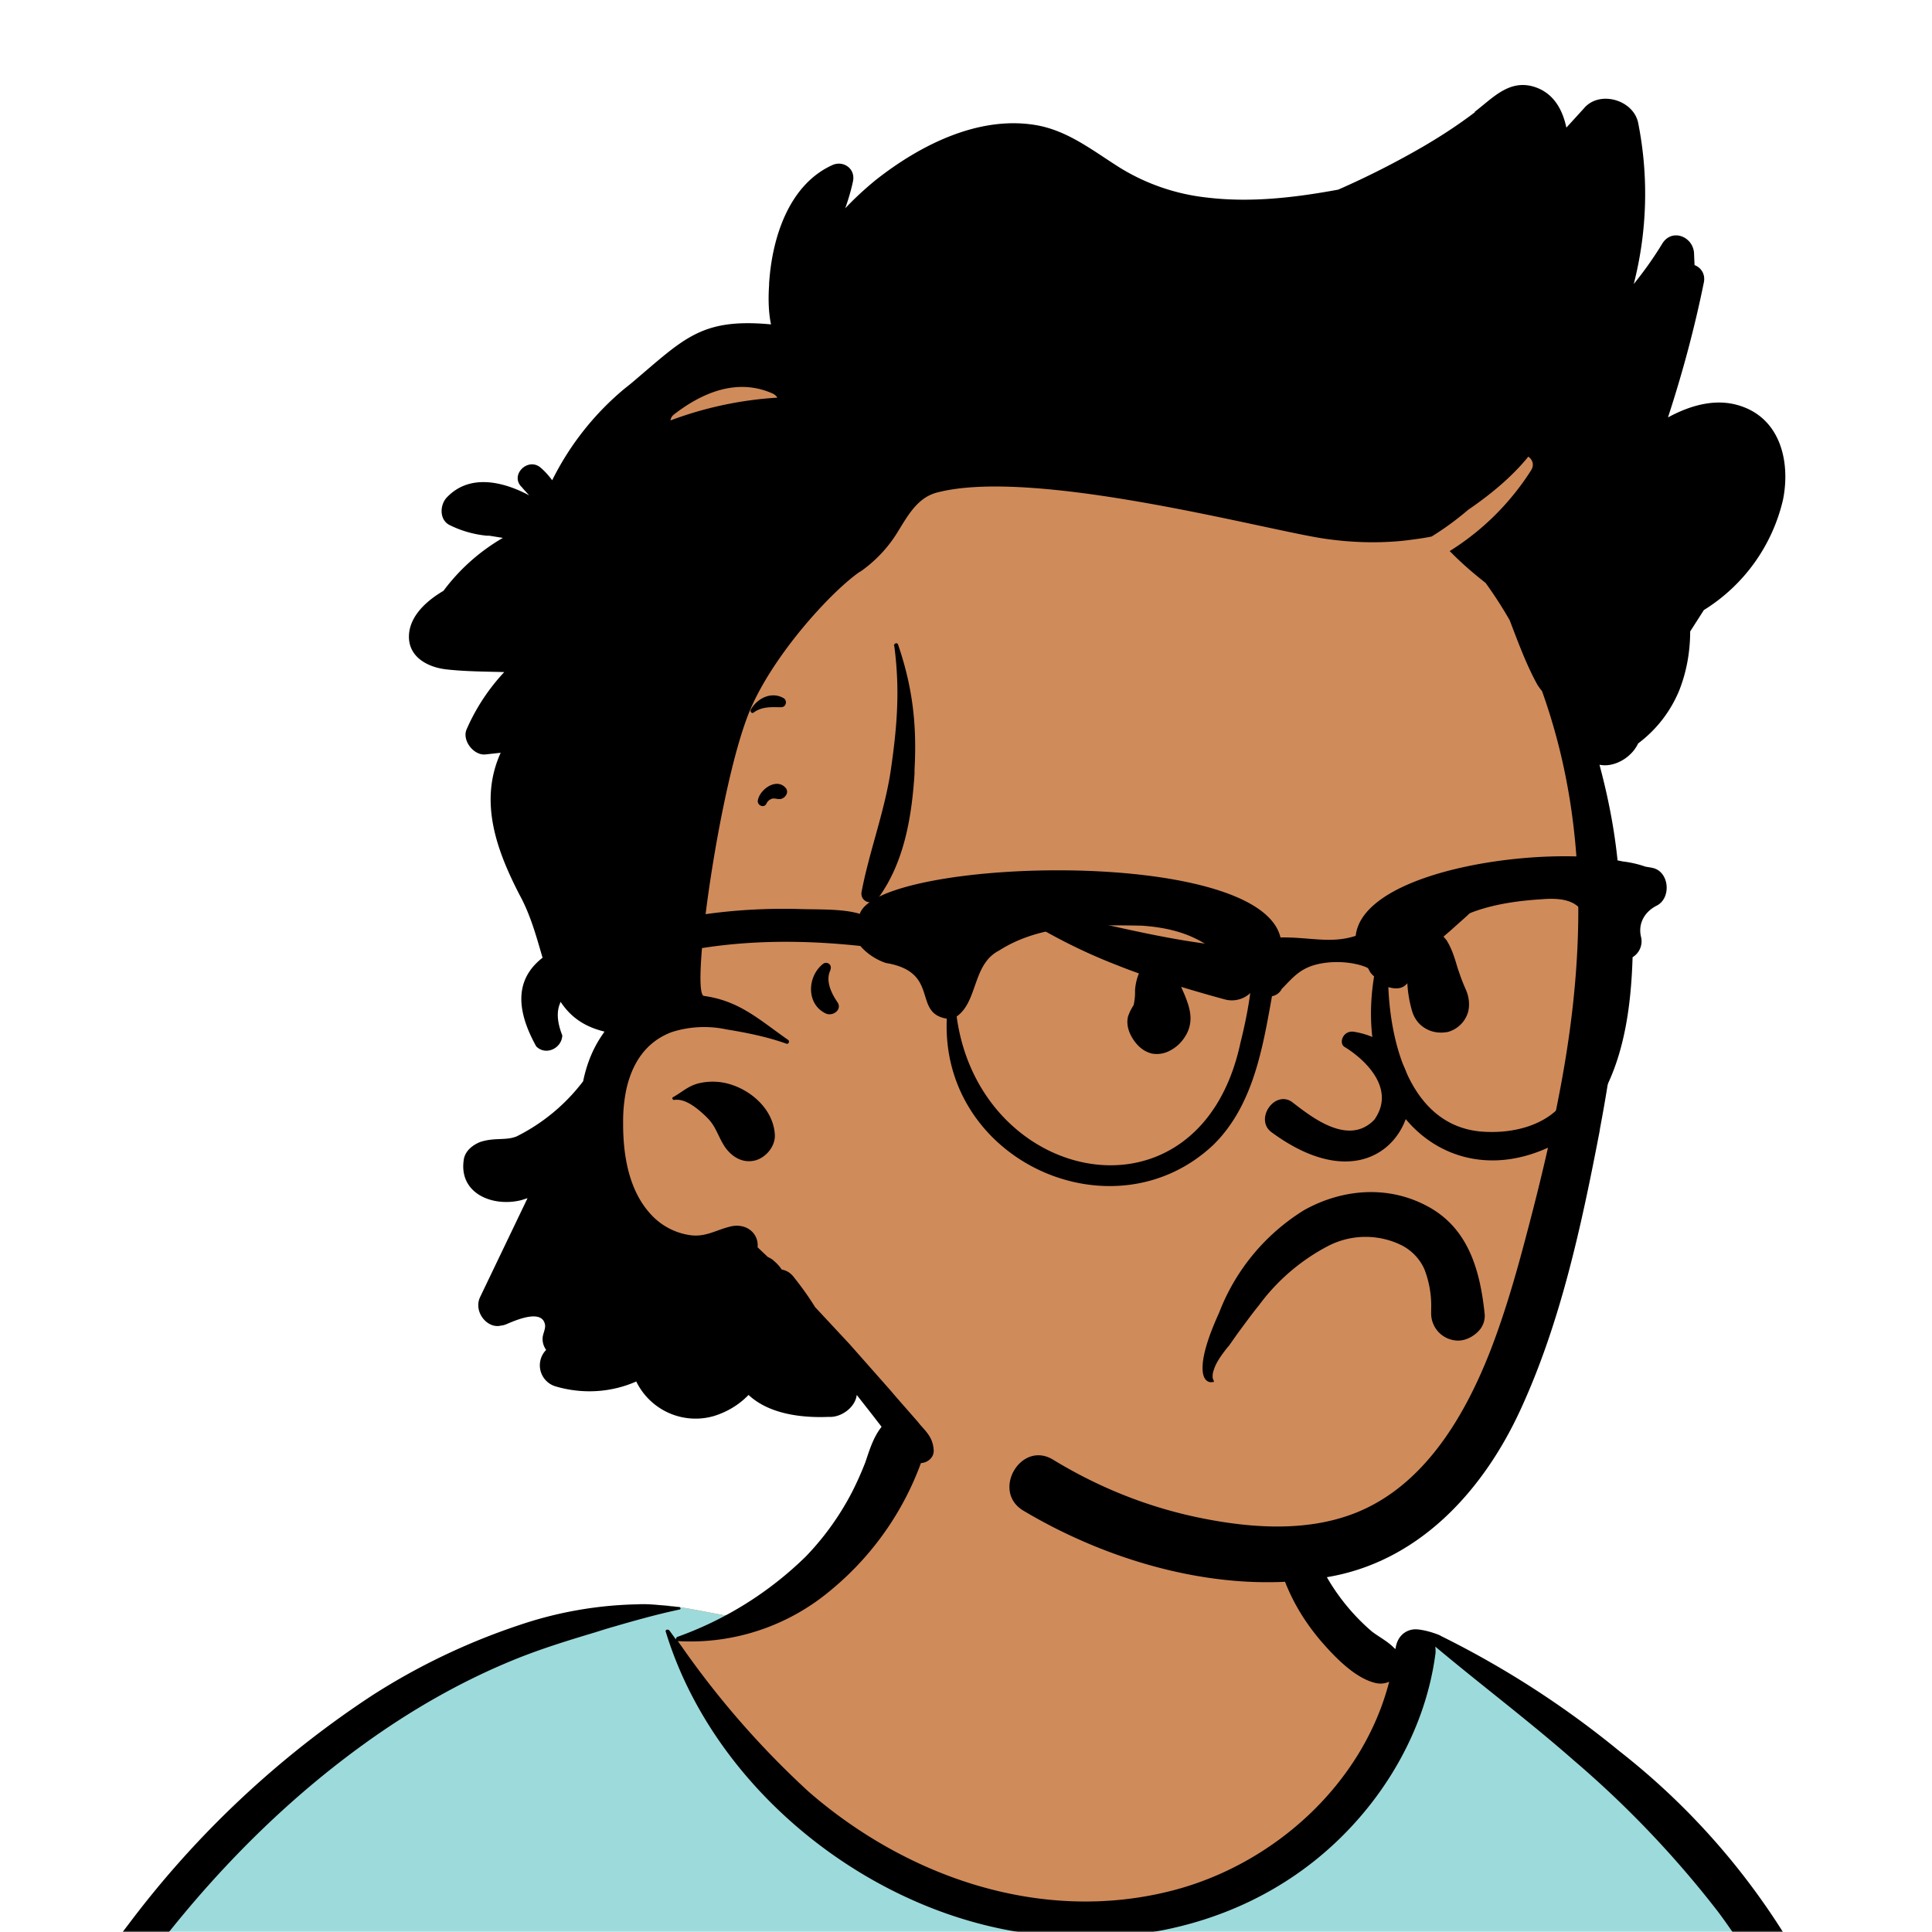
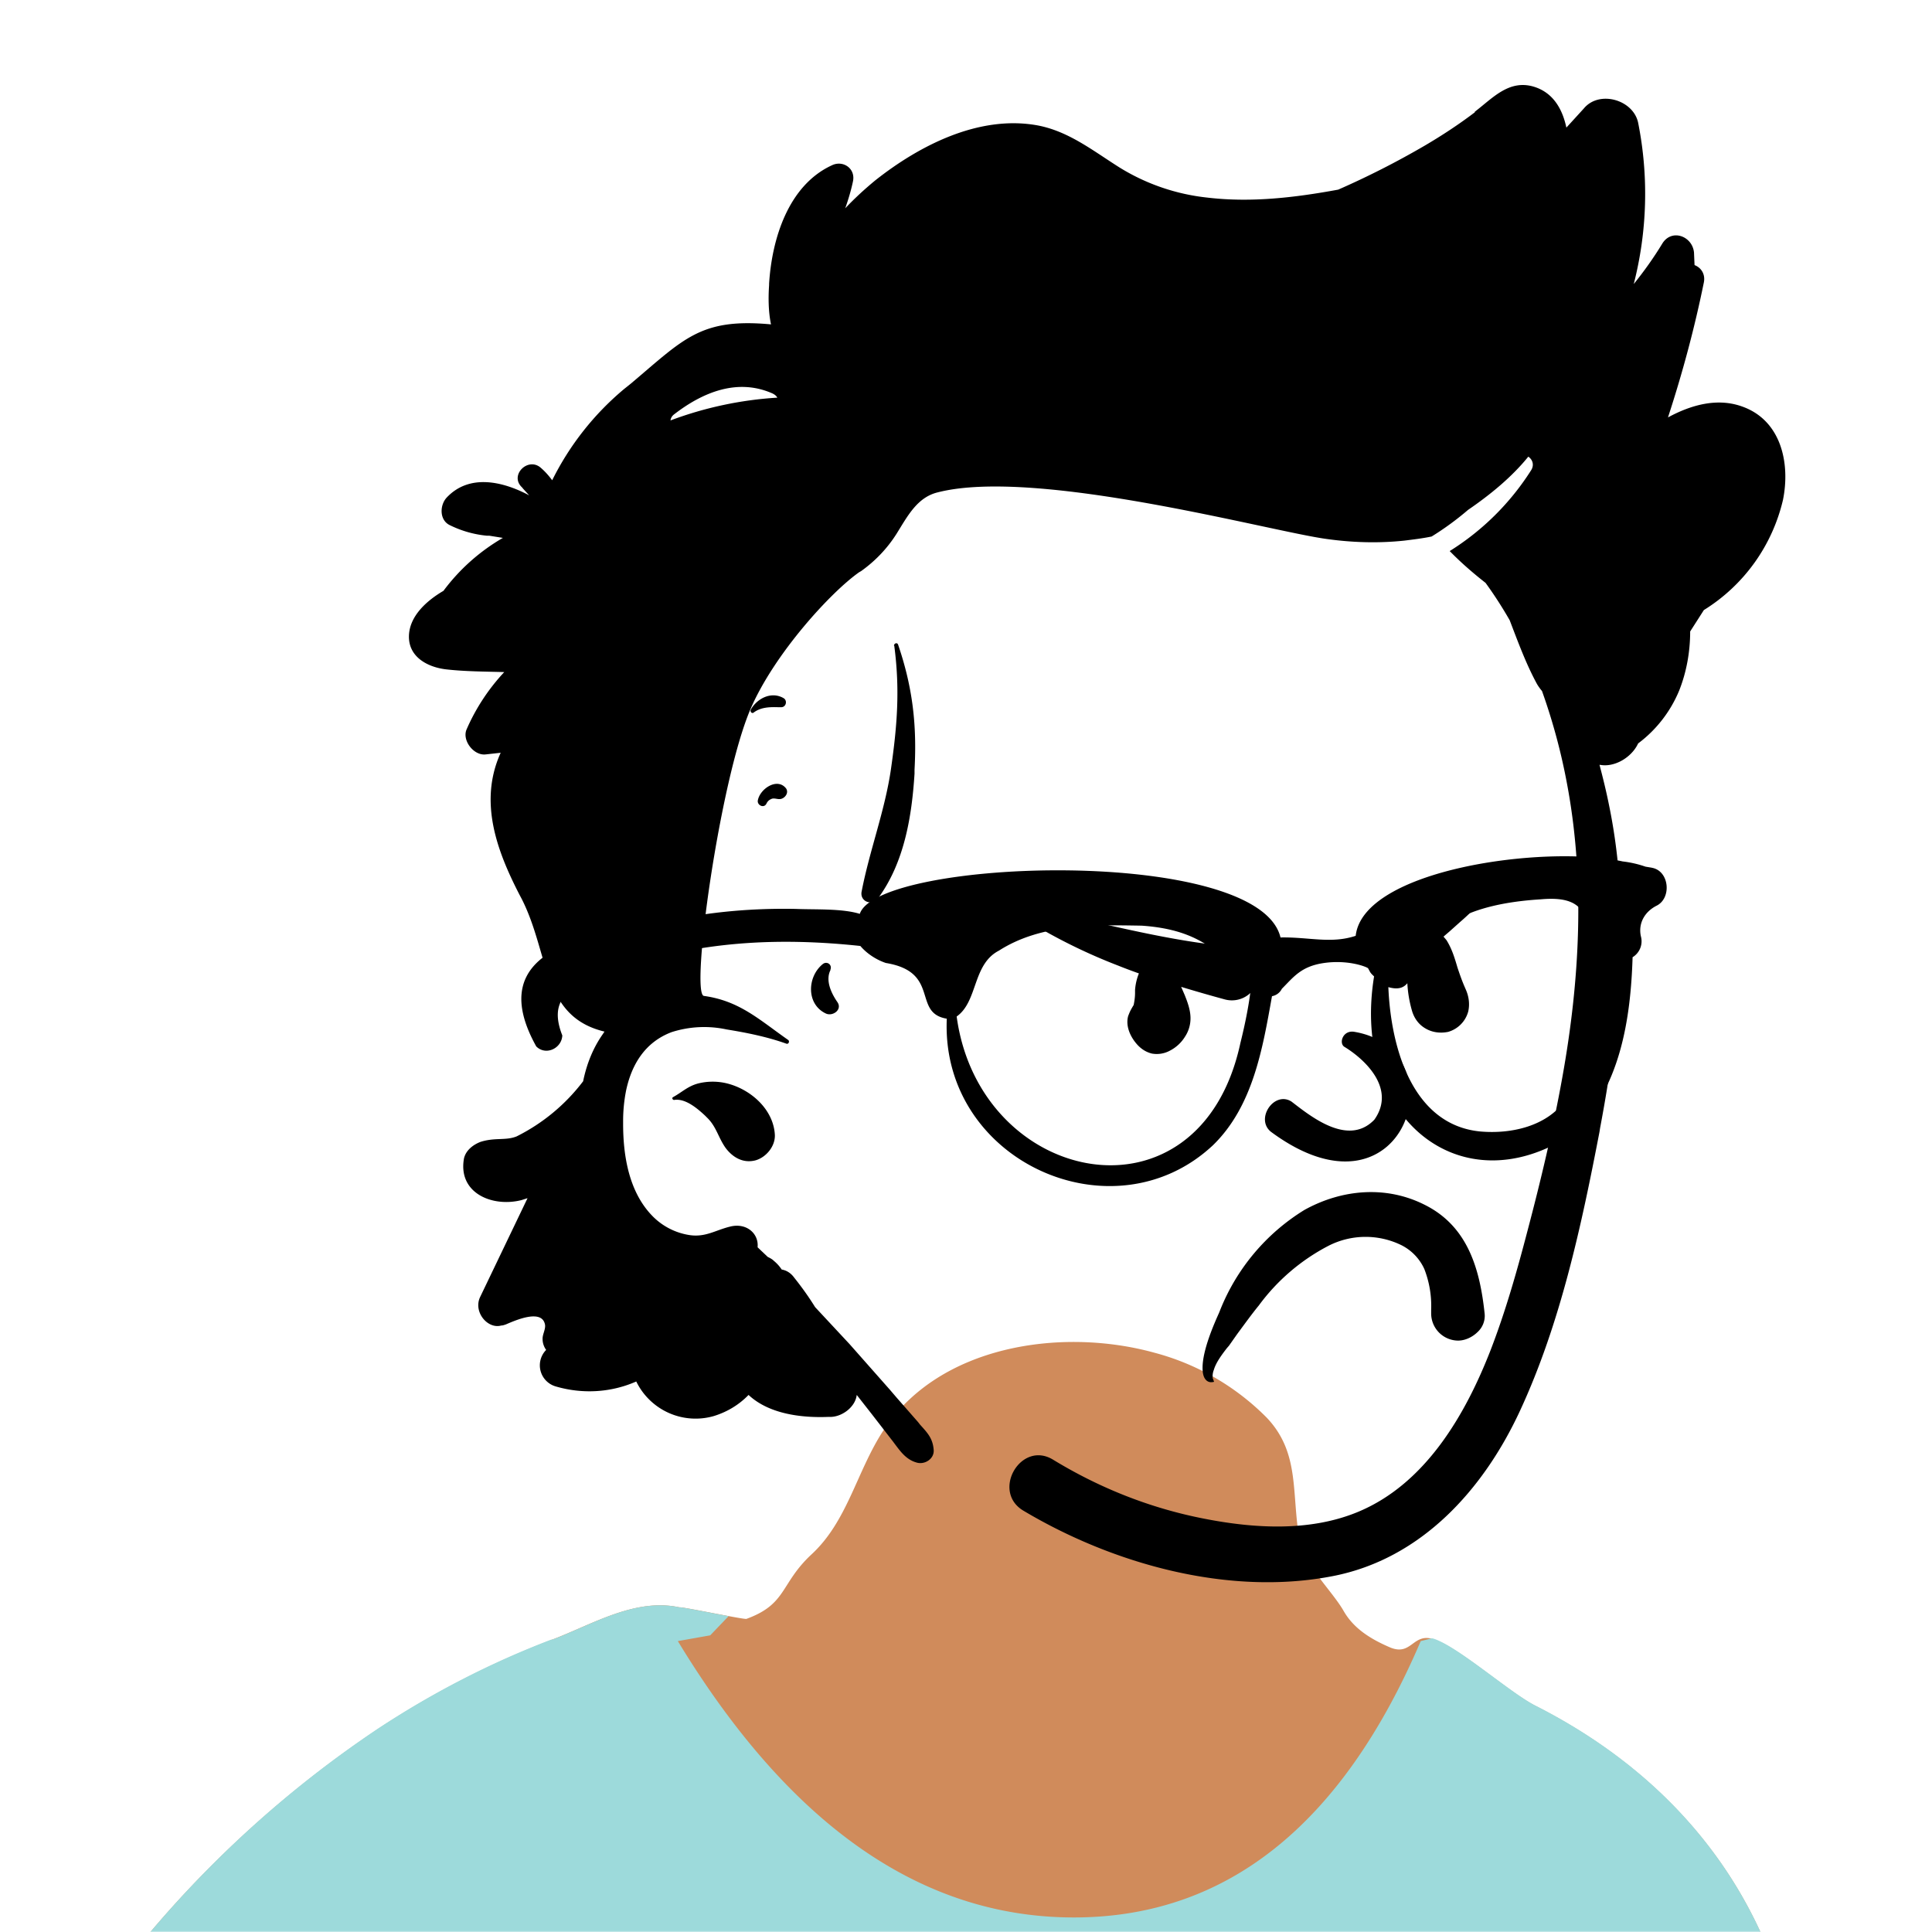
<svg xmlns="http://www.w3.org/2000/svg" viewBox="0 0 704 704" fill="none" shape-rendering="auto">
  <mask id="viewboxMask">
    <rect width="704" height="704" rx="0" ry="0" x="0" y="0" fill="#fff" />
  </mask>
  <g mask="url(#viewboxMask)">
    <g fill-rule="evenodd" clip-rule="evenodd">
      <path d="M705.3 1074a2351.1 2351.1 0 0 1-15.6-101c-1-7.7-2.5-16.4 2.7-22 7.3-8 14-14.8 14.8-26.2.8-10.7-2.8-22.4-5-32.8a809.4 809.4 0 0 0-17.3-64.7c-6.6-21.7-13.9-43.2-21.3-64.6-6.9-20-13.5-40.3-22.5-59.5-17-36.5-46-63.5-81.6-81.6-9-4.5-27-20.5-36.3-24-8.5-3.4-8.5 6.3-16.9 2.6-6.7-2.9-13-6.7-16.7-13.2-4-7-14.3-16.9-15.9-25-3.3-17.4.3-32.2-12-45.3a90 90 0 0 0-41.1-23.8c-33.7-9.3-78.5-2.8-98.8 28.5-9.7 14.9-13 33-26.2 45.1-11.4 10.7-8.8 18-23.6 23.4-.9.3-23.6-4.5-24.4-4.2-16.2-3.5-31.7 6.2-46.5 11.8a325.4 325.4 0 0 0-63 32.3 399.2 399.2 0 0 0-102.3 98.5 482.5 482.5 0 0 0-76.4 161c-1.7 6.4-3.5 13-1.5 19.4 1.7 5.3 5.4 9.2 9.8 12.4 6 4.3 18 7 17.7 15.7-.1 6.6-2.4 13.5-3.5 20-1.3 7.7-2.3 15.5-3.4 23.2-4.8 35.4-8.6 71-10.3 106.6a920 920 0 0 0-.5 106c.1 2.3.8 4.5 2 6.2-1 .4-1.2 2.4.1 2.7l2.7.5a12 12 0 0 0 7 2.4l5.5.2c19.3 4 38.6 7.9 58.1 10.8 23.8 3.5 47.6 6.3 71.5 8.7 49.2 4.8 98 3.2 147.1.6a1877 1877 0 0 1 147.4-2c49.2 1.4 98.4 3.5 147.6 4.4 55 1 110-.5 164.8-5 7.5-.5 12.2-6.5 10.7-14-8.9-44.7-19-89.1-27-134Z" fill="#d08b5b" />
      <path d="m201 597.5 1.2-.4c14.5-5.7 29.6-14.8 45.4-11.4.5-.2 10.8 1.9 17.9 3.2l-6.7 7L247 598c40.7 67.1 88.8 100.7 144.3 100.7 55.5 0 97.7-33.6 126.4-100.7l4-1c.4 0 1 .2 1.5.4 9.3 3.6 27.4 19.6 36.3 24.1 35.6 18 64.5 45 81.6 81.6 8.7 18.6 15.2 38 21.8 57.5l.7 2c7.4 21.4 14.7 43 21.3 64.6 6.3 20.4 12 41 16.6 61.8l.7 2.9c2.2 10.4 5.8 22 5 32.8a29 29 0 0 1-3 10.7l-80.4 29 38.4 261.3c-35.1 1.5-70.3 2-105.5 1.3-49.2-.9-98.4-3-147.6-4.3-47.7-1.2-95.3-.7-143 1.7l-12 .6a946.3 946.3 0 0 1-139.5-1l-3.1-.3v-38.3l16.3-212.9-83-15.6-81.3-39.5a21.7 21.7 0 0 1-5.6-8.8c-1.9-6-.5-12 1-18l.5-1.3a492.8 492.8 0 0 1 76.4-161A399.3 399.3 0 0 1 138 629.7c19.8-13 40.9-23.9 63-32.3Z" fill="#9ddadb" />
-       <path d="M232.2 584.6c5.1-.3 10.3.6 15.4 1 .4.1.6.8 0 .9-9 1.9-18 4.5-26.9 7.1l-3.8 1.2c-10 3-19.8 6-29.6 10-19.4 7.9-37.8 18.5-54.8 30.8C67.2 682.8 20 754.3-9.9 828.3a526 526 0 0 0-24.3 77c-.4 1.6-2 5.4-1 7 .7 1.3 3.6 2.1 5 2.9l4.5 2.3 25.2 12.9 2.3 1.1c38 18.6 78.4 34.4 121 35.5l.4-3.7a342 342 0 0 1 9.9-60c.3-1 1.6-.6 1.7.3 3 23.1 2 46.4 1 69.7-1.8 41-4.3 82.2-6.5 123.3-1.2 20.6-2.6 41-3.9 61.7-1.3 20.5-1.7 41.6-4.7 62-.6 4.6-6 7-10 6.6-4.4-.5-7.9-4.5-8-9 0-11.9 1.5-24 2.4-35.8l2.5-33.8c3.1-41.1 6.8-82.2 10.2-123.3a4771 4771 0 0 1 3.8-43.7C76.4 979.8 34.2 963-6.1 943.5c-.6 13.2-2 26.5-3.4 39.6-3.8 36.8-7.1 73.6-9.6 110.5a2254.2 2254.2 0 0 0-4.2 92.7l-.2 7c0 4.4-.5 8.5-4.3 11.7-3.7 3.3-8.9 3.5-12.6 0-5-4.6-4.2-10.9-4-17.1a1675.6 1675.6 0 0 1 1.8-47.2 1321 1321 0 0 1 10.5-109.5l2-14c3.5-26 7.5-52.7 15.5-77.9-3.1-1.5-6.2-3-9.3-4.7-5.5-2.7-11.2-5.4-16.6-8.4-4.2-2.5-7.9-5.8-9-10.8-1.4-5.5.6-11.5 2-16.9v-.4a502 502 0 0 1 26.6-80 523.2 523.2 0 0 1 67.8-117 353.8 353.8 0 0 1 88.7-83.3 239 239 0 0 1 53.8-25.7 142.6 142.6 0 0 1 42.8-7.5Zm90.1-66c6-6.5 18.1.2 15.2 8.8a108.2 108.2 0 0 1-34.7 52A79.4 79.4 0 0 1 247 598l1.7 2.4a321.1 321.1 0 0 0 46.1 52.6c36 31.2 84.8 48 132 36 37.1-9.4 69.8-38.8 79.4-76.2-1.3.6-3 .9-4.8.5-7.7-1.7-15.3-9.8-20.3-15.6-5.3-6.3-9.5-13-12.6-20.7-5.6-14-7.4-32.1.3-45.7 1-1.7 3-.7 3.3 1l.3 2.5c1.5 12.7 3.3 25 9.3 36.6a76 76 0 0 0 18.2 23.1c2.6 2 5.8 3.6 8.1 6l.5.4c.6-5 4.1-7.3 7.6-7.2 3.3.2 7.3 1.6 8.8 2.3l.1.1a341 341 0 0 1 65.1 42 259 259 0 0 1 88.4 129c7.5 25.3 11.8 51.4 16.3 77.4l2.8 16c4.2 23.9 8.9 48.4 18.4 70.7 2.5 5.7.6 11.1-5.5 13.4A1493 1493 0 0 1 688 953c3.7 16 6 32.5 8.7 48.5 6 34.1 13.2 68 19.4 102 3.2 17.5 6.1 35 9.3 52.3l4.7 25.2 2.4 13.6.1.7c.5 2.4 1 4.9.4 7.3-.8 2.7-2.9 4.6-4.8 6.6-1.6 1.6-3.8 1.6-5.7.7l-.7-.3c-3.4-1.6-6-3.2-7.3-7-.7-2.5-1-5.2-1.5-7.7a3535.6 3535.6 0 0 1-7.8-43.6l-1.6-9.1c-5.2-31.4-10.2-62.9-12.8-94.5-1-14-2.3-28.1-3.5-42.2l-.9-10.5c-1.1-13.3-2.5-27-2.7-40.5l-4.5 1.6L657 964c-5.5 2-12.5 6-18.4 5.2-2.9-.3-5-1.2-6.8-2.9 2 28.8 4.8 57.4 8.5 86a1965.7 1965.7 0 0 0 22 135c.6 3.2 1.4 6.4 1.9 9.6.5 3.7-.5 5.9-2.5 9-1.7 2.4-5 3.7-7.8 2-3.6-2.3-5.5-4.3-6.5-8.4-1-3.7-1.6-7.6-2.3-11.4a1654.2 1654.2 0 0 1-11.4-65.2c-7.8-52-12.7-104.4-15.2-156.8a1388 1388 0 0 1-1.4-77.8c0-13.3.5-26.6 1.4-39.9 1-13.4 3-26.5 4.8-39.8 0-.5.7-.5.7 0 .8 14.9 2.1 29.8 2.8 44.7.6 14.3.9 28.5 1.4 42.8.6 18.7 1.5 37.5 2.7 56.2a9.6 9.6 0 0 1 8.5-3.1c4.7-1 9.7-3.4 14.1-5l16.8-5.5 26.4-8.7a679 679 0 0 1-18-80.8l-2-12.3c-4-24.2-8.5-48.5-15.8-72a229.8 229.8 0 0 0-34.8-68.2 370.2 370.2 0 0 0-52.7-55.3C557 627 539.7 614 523 600c.1.9.2 2 0 3-3.5 25.9-17 50-35.8 67.9-37.7 36-93.6 43.4-142 26.5-46.7-16.3-88-55-102.6-102.8-.3-.8.8-1 1.3-.5l2.4 3.3c0-.4.2-.9.7-1a129 129 0 0 0 46.6-29.2 100.2 100.2 0 0 0 21.3-33.3l.4-1c1.7-5 3.2-10.2 7-14.2Z" fill="#000" />
    </g>
    <g transform="matrix(.998 0 0 1 156 62)">
      <g fill-rule="evenodd" clip-rule="evenodd">
-         <path d="M375.4 51c-53.4-15.7-237.3.4-241.9 3.8C126.1 61 90 80.6 84.3 85.1c-51 54-2.4 134.1-6.2 199.2.3 23.1-9.6 44.2-14 66.4a50.5 50.5 0 0 0 4.5 34.2c10.7 18.7 33.2 22.4 51.5 30 9.1 4 17.7 9.5 25.5 15.6 52.6 46.5 81.8 78.3 158.5 67.8.4 3.7 3.7 7.3 7.7 5.7 9.4-3.9 18.8-8 28.3-11.6 2 5 7.8 6.3 11.8 2 17.6-14.2 28.8-33.8 37.1-54.6a229 229 0 0 0 14.2-37.6c.4-1.5.4-2.8 0-4a509.6 509.6 0 0 0 18.6-178.8c-1-12.4-3.2-25-2.7-37.4.5-11.2 5.4-21.8 9-32.3 19.1-44.5-10-84.7-52.7-98.7Z" fill="#d08b5b" />
        <path d="m382.1-21.2.6-.5c6.2-4.8 12-11.2 20.7-8.8 7.1 2 10.7 7.9 12.2 15l6.4-7c5.6-6.7 18-3.2 19.8 5.2a132 132 0 0 1-1.6 58.8c3.8-4.7 7.3-9.6 10.4-14.7 3.4-5.6 11-2.8 11.6 3.2l.2 4.6c2.4.9 4 3.3 3.4 6.3-3.4 16.7-7.8 33-13.1 49.2 8.5-4.6 18-7.2 27-4 14.3 5 17.7 20.6 15 34a64.5 64.5 0 0 1-28.9 40.2l-5 7.8c0 7.3-1.3 14.7-4 21.5a46 46 0 0 1-15 19.3c-2.3 5-8.5 8.8-13.9 7.8h-.2c1.3 4.9 2.5 9.8 3.5 14.8 8 38.8 4 79.1-3.3 117.6l-.2 1.3c-6.6 34.2-14.2 69.7-29 101.6-13.3 28.7-36 54-68.3 60.3-38 7.4-80.2-4.3-113-23.8-11.9-7-1-25.8 10.8-18.6 17.1 10.4 35.6 17.7 55.2 21.5 18.4 3.6 38.8 4.8 56.4-2.6 24.5-10.3 39-35.4 48.2-59 5.4-14 9.5-28.4 13.3-42.9 4.9-18.5 9.4-37.3 12.8-56.2 6.4-35.3 8.4-72 1.7-107.3a219.1 219.1 0 0 0-9.1-33.6 19 19 0 0 1-1.8-2.5c-4-7.3-7-15.5-10-23.3-2.7-4.7-5.6-9.2-8.8-13.6-4.6-3.6-9-7.4-13.1-11.6a94.3 94.3 0 0 0 29.7-29.4c1.3-2 .5-4-1-5-6 7.4-13.8 13.8-22 19.4a106 106 0 0 1-13.3 9.7c-3.4.7-6.8 1.1-10 1.5-9.5 1-19 .7-28.3-.6-20.3-2.7-105.9-26.2-142-17-7.5 1.8-11 8.6-15 15-3.4 5.4-7.8 10-13 13.7l-.7.4c-10.3 7.2-31 29.7-39.7 49.9-11.2 26-22 103.8-17 104.5 13 1.8 20.1 8.6 30.7 16 .7.4.3 1.7-.6 1.4-7-2.5-14.5-4-21.9-5.2a39 39 0 0 0-20 1c-9.8 3.7-14.6 11.9-16.6 21.2a57 57 0 0 0-1.1 11.1v1.1c0 11.9 2.2 25 10.8 33.7a24 24 0 0 0 13.8 6.9c5.6.7 9.1-1.8 14.3-3.1 6-1.6 10.7 2.4 10.2 7.5l3.7 3.5c.8.4 1.6.8 2.2 1.4 1.2 1 2.1 2 2.9 3.2 1.7.3 3.3 1.2 4.6 3 2.8 3.5 5.3 7 7.6 10.7l12.6 13.5 14.7 16.6 2.4 2.8 7.9 9 .7.9c2.7 3 4.7 5 5 9.3.2 3.2-3.2 5.3-6 4.6-4.3-1.1-6.4-4.5-9-7.9l-7.6-9.8-5.5-7c-.5 4.3-5.1 7.8-9.3 8h-1c-9.8.4-21.7-1-29.2-8-3.3 3.4-7.5 6.1-12.7 7.7A24.1 24.1 0 0 1 76 441.4c-9.1 4-19.5 4.7-29.4 1.8a8 8 0 0 1-3.7-13.1l.2-.2c-.8-1.1-1.3-2.5-1.3-3.9-.1-1.7 1.1-3.5.9-5.2-1-6.1-11-1.6-14.3-.2-.6.2-1.1.4-1.7.4-5 1.4-10.3-5-7.7-10.4l17.3-36-2.2.7c-10.6 2.7-23.3-2.5-21-15.2.7-3 3.4-5 6-6 5.3-1.7 9.2-.4 13.2-2A69.3 69.3 0 0 0 56.6 332c1.3-6.3 3.6-12.1 7.2-17.2l.6-.9c-23-5.5-20-28.2-30.2-48.3l-.9-1.7c-6.9-13.4-13-28.6-9.4-44 .6-2.6 1.5-5.2 2.6-7.6l-5.5.6c-4.3.5-8.6-5-7-9a73.5 73.5 0 0 1 13.8-21c-7.1-.2-14.3-.2-21.3-1-6.7-.8-13.7-4.5-13.5-12.2.2-7.3 6.6-12.9 12.6-16.4A71.9 71.9 0 0 1 27.3 134l-5-.8h-.9A39 39 0 0 1 8 129.4c-3.9-1.8-3.8-7.2-1.3-10 8.3-8.9 20.6-6 30.2-.9l-2.2-2.4-.4-.5c-4.8-4.4 2.3-11.4 7-7 1.5 1.3 2.8 2.8 4 4.4l.1-.2a103 103 0 0 1 26.1-33l2.5-2c19.4-16.3 25.4-24 51.2-21.6-1-4.7-1-10-.7-14.3v-.5c1-16.3 7-35.9 23-43.2 4-1.9 8.7 1.2 7.6 6-.7 3.3-1.7 6.6-2.8 9.7 3.4-3.6 7.1-7 11-10.2C179.4-9 200.9-20 222-16.4c11.6 2 20.7 9.3 30.4 15.4a76.4 76.4 0 0 0 32.1 11c16 1.9 32 0 47.8-2.9A309.8 309.8 0 0 0 364-9c6.3-3.7 12.4-7.7 18.2-12.1Zm-283.5 354a22 22 0 0 1 10.6 0c8.7 2.2 16.9 9.5 17.4 18.7.2 4.2-3.2 8.2-7 9.3-4.5 1.2-8.3-1-10.9-4.4-2.7-3.7-3.4-7.8-6.8-11.1l-.8-.8c-2.9-2.7-7.2-6.3-11.2-5.7-.6.1-1-.7-.5-1 3.3-1.8 5.4-4 9.2-5Zm45.5-43.5c1.5-1.2 3.5.2 2.8 2v.2c-1.9 3.8.3 8.4 2.5 11.6 2 2.8-1.7 5.4-4.2 4.2-7.2-3.4-6.8-13.4-1.1-18Zm26-116c0-.9 1.2-1.3 1.5-.4 5.3 15.5 6.9 29.2 6 45.6v1.4c-1 15.8-3.8 32.5-13.3 45.4-2.2 3-6.8 1.2-6-2.5 2.9-15 8.5-29.4 10.7-44.6 2.3-16 3.3-29 1.2-44.9Zm-49.7 56.3c.8-4.2 7.1-8.4 10.3-4.3 1 1.5-.2 3.2-1.5 3.7-1.2.5-2.3-.2-3.5 0-1 .3-1.7.9-2.1 1.7l-.1.2c-1 1.8-3.5.4-3.1-1.3Zm-2.6-33c2.3-4.1 7.5-6.8 12-4.2 1.5.9.9 3.4-1 3.3h-1c-3.2-.1-6.4 0-9 2-.7.4-1.3-.5-1-1Zm8-115.2c-12.8-5.7-25.5-.5-36 7.6-.8.6-1.2 1.4-1.3 2.2a134.6 134.6 0 0 1 39-8.3c-.3-.6-.9-1.1-1.7-1.5Z" fill="#000" />
      </g>
    </g>
    <g transform="translate(315 248)">
      <path fill-rule="evenodd" clip-rule="evenodd" d="M195.6 205.7a29.7 29.7 0 0 0-26.6.3 73.6 73.6 0 0 0-25.3 21.7c-2.7 3.3-5.2 6.8-7.8 10.3l-3.1 4.4-.7.8c-1.7 2.2-4 5.2-4.8 8-.4 1-.5 2-.4 3l.5 1.3c-1.4.4-2.3 0-2.9-.6-1-1-1.3-2.6-1.3-4.5 0-6.5 4.2-16 6-20l.4-1a75.8 75.8 0 0 1 30.7-36.5c13.7-7.6 29.9-9 44-1.8 15.7 7.9 20 23.6 21.7 39.7a8 8 0 0 1-2.5 6.5c-2 2-4.7 3.2-7.2 3.2a9.9 9.9 0 0 1-9.8-9.8v-1.5a37 37 0 0 0-2.5-14.8 18.1 18.1 0 0 0-8.4-8.7Zm-20.8-72.3c7.6 4.6 19 15.3 11 26.6-9.6 10-23.4-1.4-30.2-6.6-6.3-4-13.3 6.3-7.5 11 49 36.3 69-29.8 30.5-36.4-4.2-.8-5.8 4-3.8 5.4Zm-63.6 1.5a10 10 0 0 1-6.5 1c-2-.5-3.9-1.6-5.6-3.6-2.3-2.7-4-6.5-3-10.1l.4-1c.4-1 1-2 1.6-3 .4-2 .5-3.3.5-4.5v-1a20.3 20.3 0 0 1 1.4-6 195 195 0 0 1-7.7-2.9 202.2 202.2 0 0 1-27.4-13 84 84 0 0 1-5.7-4.1l-1-.9-.6 1.3c-.6.5-1 .6-1.4.4-.4 0-.8-.4-1-.8a2.5 2.5 0 0 1 .7-3c1.8-1.5 4.3-.9 6.4-.5l.9.2 9.7 2 3.9 1 4.4 1c16.9 3.8 33.7 7.7 51 9.4l1.7.1c3.1.3 5.8 1.6 7.6 3.7 1.7 1.9 2.5 4.4 2.1 7.4a9.8 9.8 0 0 1-12.2 8.2 542 542 0 0 1-16-4.6l1.3 3c1 2.5 2 5.2 2.1 8 .1 2.5-.6 5-1.9 7a14 14 0 0 1-5.7 5.3Zm120.2-61.5c-1.4 1.8-2.9 3.4-4.4 5-3.2 3.2-6.5 6.6-10 9.6l-3.8 3.4-1.4 1.2-.8.7.6.7.5.6c2 3.2 3 6.6 4 10 .8 2.4 1.6 4.7 2.6 7l.3.7c1.3 2.8 1.6 5.7 1 8.3a10.6 10.6 0 0 1-7.3 7.4c-2.9.6-5.8.2-8.2-1.2-2.3-1.3-4-3.4-4.9-6.2a44.4 44.4 0 0 1-1.8-14.6 7.8 7.8 0 0 1-7.5 1.8c-2.2-.6-4.3-2-5.7-3.8a8.6 8.6 0 0 1-2-5.7c.1-1.8.9-3.7 2.5-5.4l1.5-1.6c1.2-1.1 2.8-2 4.4-2.5a8 8 0 0 1 4.7 0c2-.5 3.2-1.1 4.4-1.7l2.3-1.1 10.4-4.6 9-3.9 9.6-4Z" fill="#000" />
    </g>
    <g transform="translate(279 400)" />
    <g transform="translate(179 343)" />
    <g transform="translate(203 303)">
      <path fill-rule="evenodd" clip-rule="evenodd" d="M367.1 98.3c-6.7 9-19.2 12-30.7 11-24.8-2.4-32.6-30.6-33.5-52.6 16.7 4.7-1.4-28.5 55.6-32 20-1.8 14.5 10.3 23.4 19.2-.2 18.6-3.3 38.8-14.8 54.4ZM249 77c-14.7 68.6-95 52.3-103.4-9.6 7.8-5.5 5.7-19 15.4-24 15.3-9.8 34.5-9.4 52-9.1 22.2 1.5 28.5 10.7 40 20.8-.6 6.7-2.2 14.7-4 21.9Zm150-63.8-2.4-.4a39 39 0 0 0-8.3-1.9C359.7 4.7 293.7 13.8 291 38c-9 3-17 .4-27.4.6-8-33.5-146.6-28.8-153.3-8.6-6.5-2-16-1.5-23.3-1.8-15.6-.3-31.3 1-46.6 4.4C11.6 37-27.5 42.5-7.6 78.3c3.5 3.5 9.3.7 9.5-4-6.7-17 8.5-19 20.1-24 29-10.4 58.6-11.8 88.5-8.6 2.3 2.7 5.7 5 9.3 6.2 20 3.3 9.5 18.2 22.2 20.3-2.3 51.9 60.6 80.2 97 46.1 14.6-14.2 18.1-35.3 21.5-54.3a5 5 0 0 0 3.6-2.7c4.3-4.3 7-8.2 15.4-9.4 8.5-1.2 15 1.2 16 1.9l.7 1.3c.4.7 1 1.2 1.5 1.7-8.4 51.6 31.7 84.2 72.2 57.5 17.5-16.6 21.3-41.9 22-64.5a6.8 6.8 0 0 0 3-7.7c-1-4.9 1.6-9 5.8-11.1 5.5-2.8 4.6-12.7-1.8-13.8Z" fill="#000" />
    </g>
  </g>
</svg>